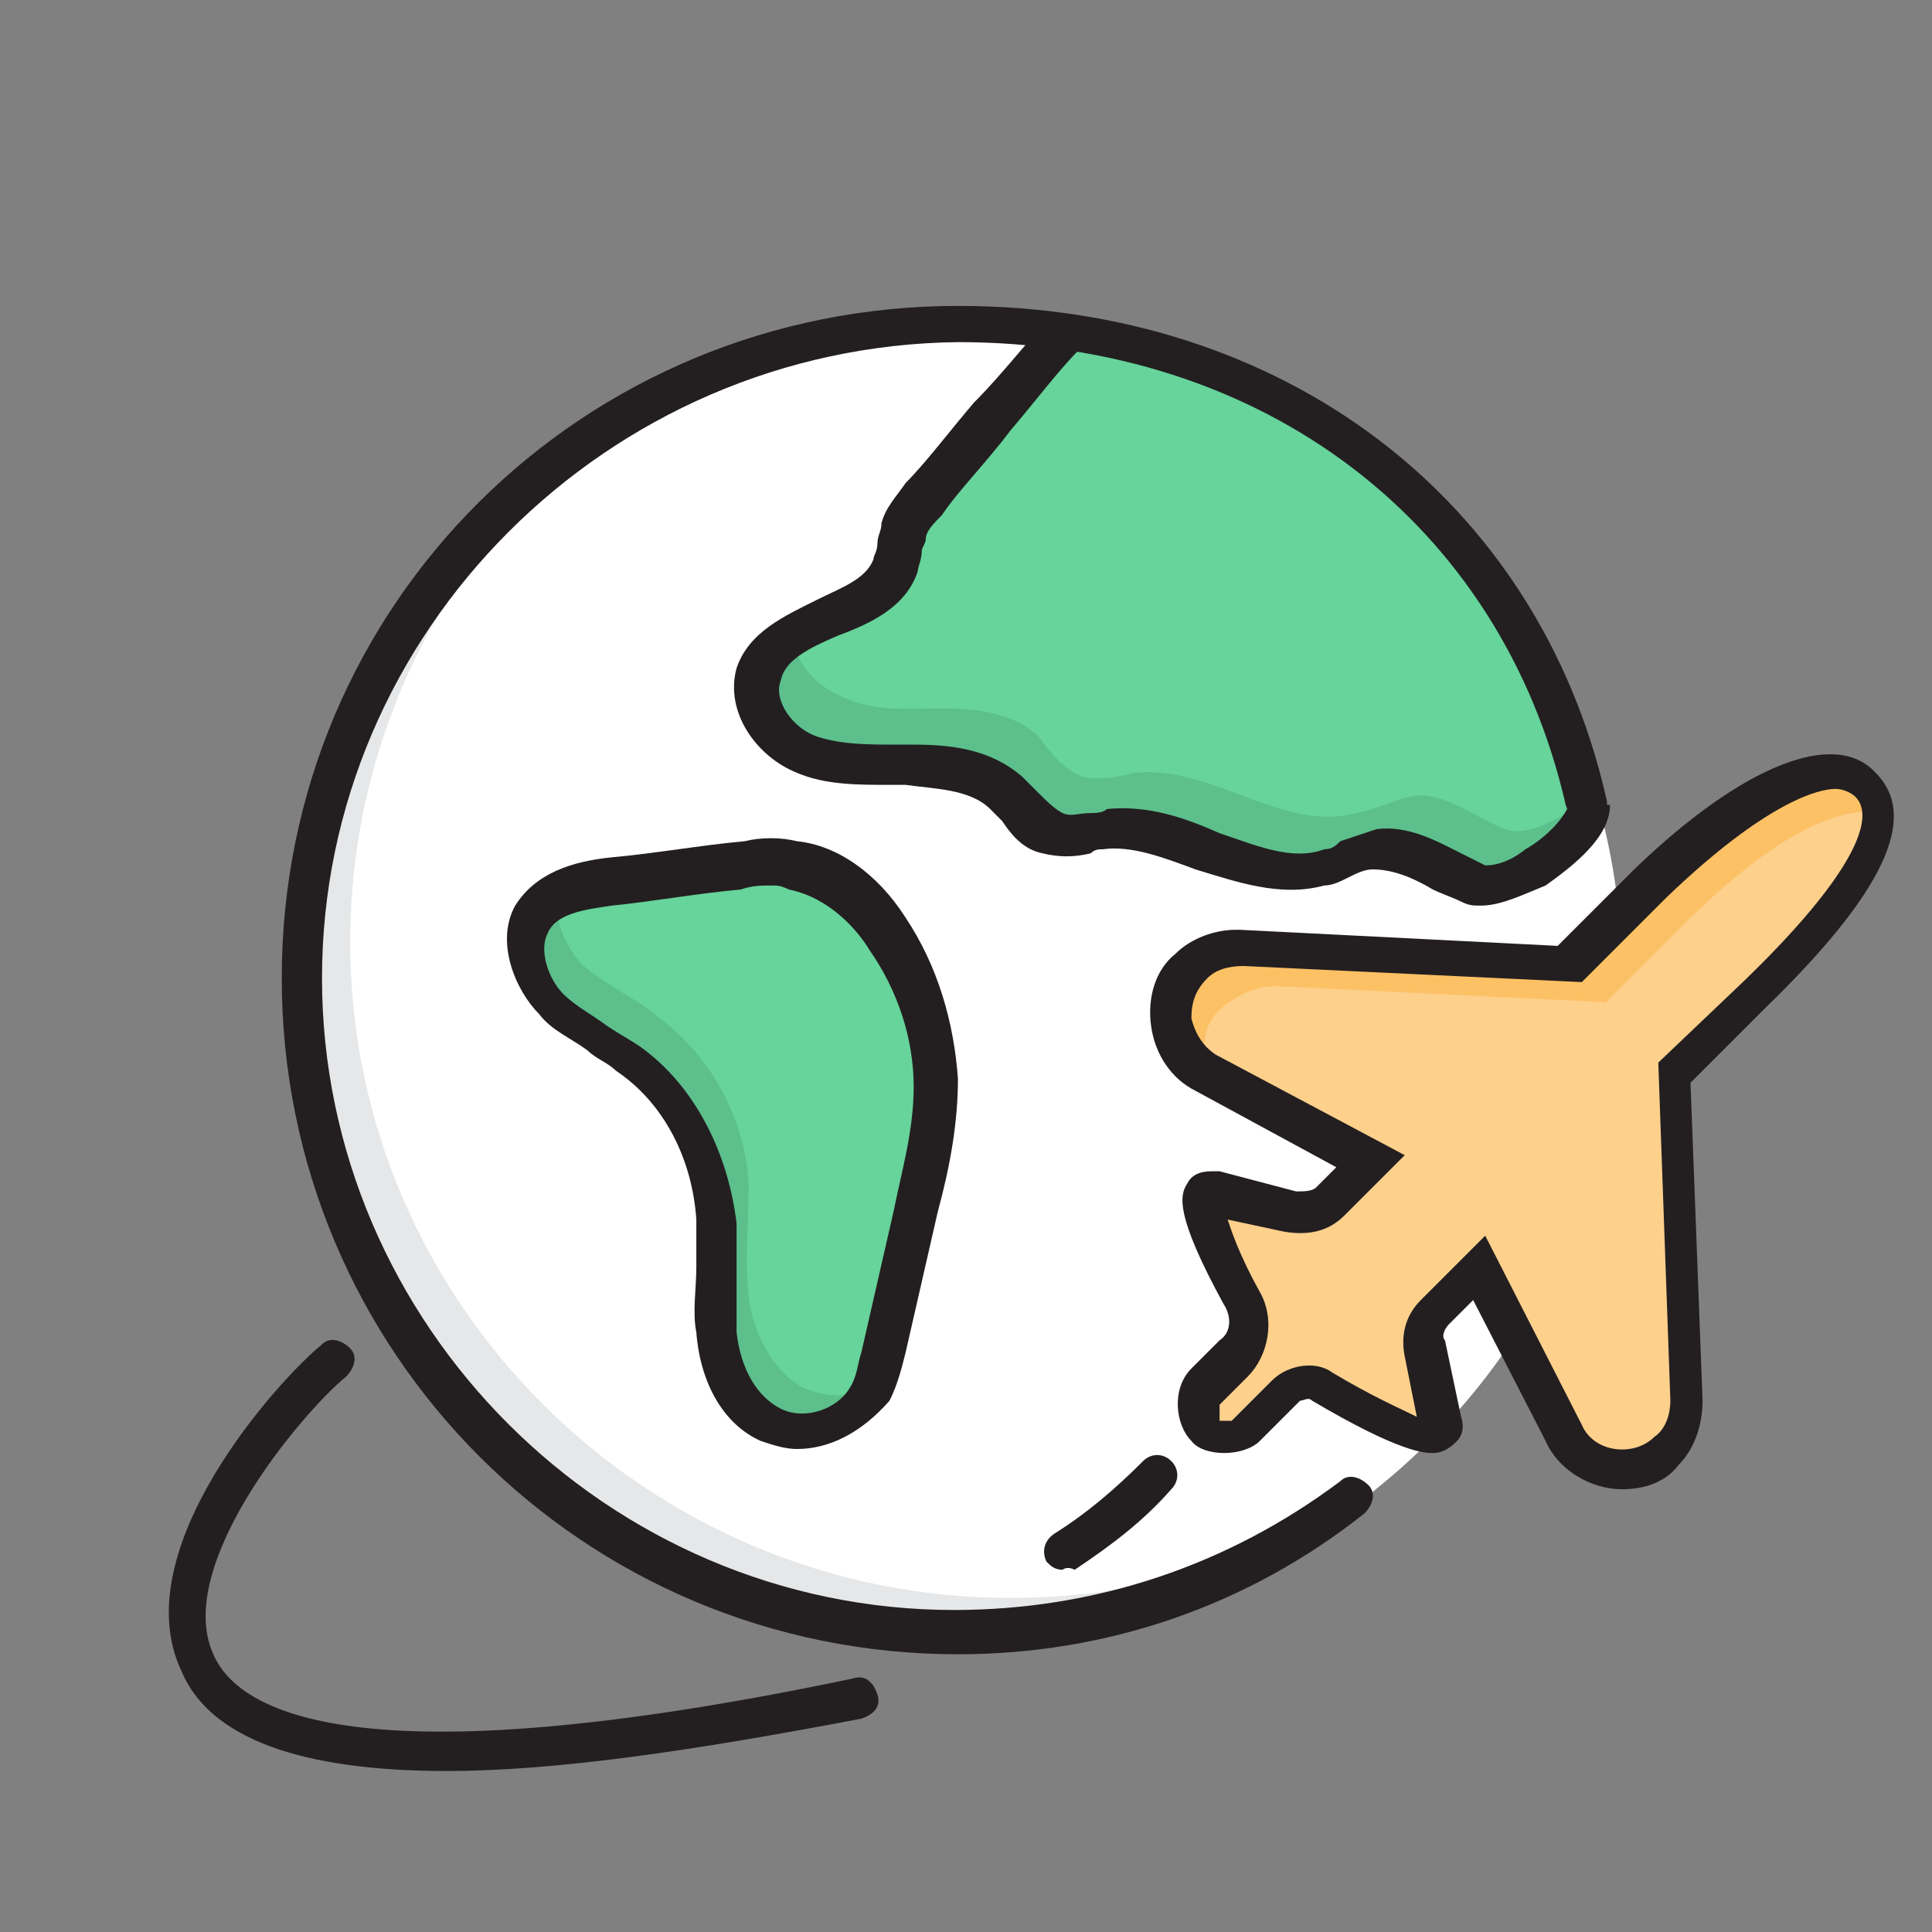
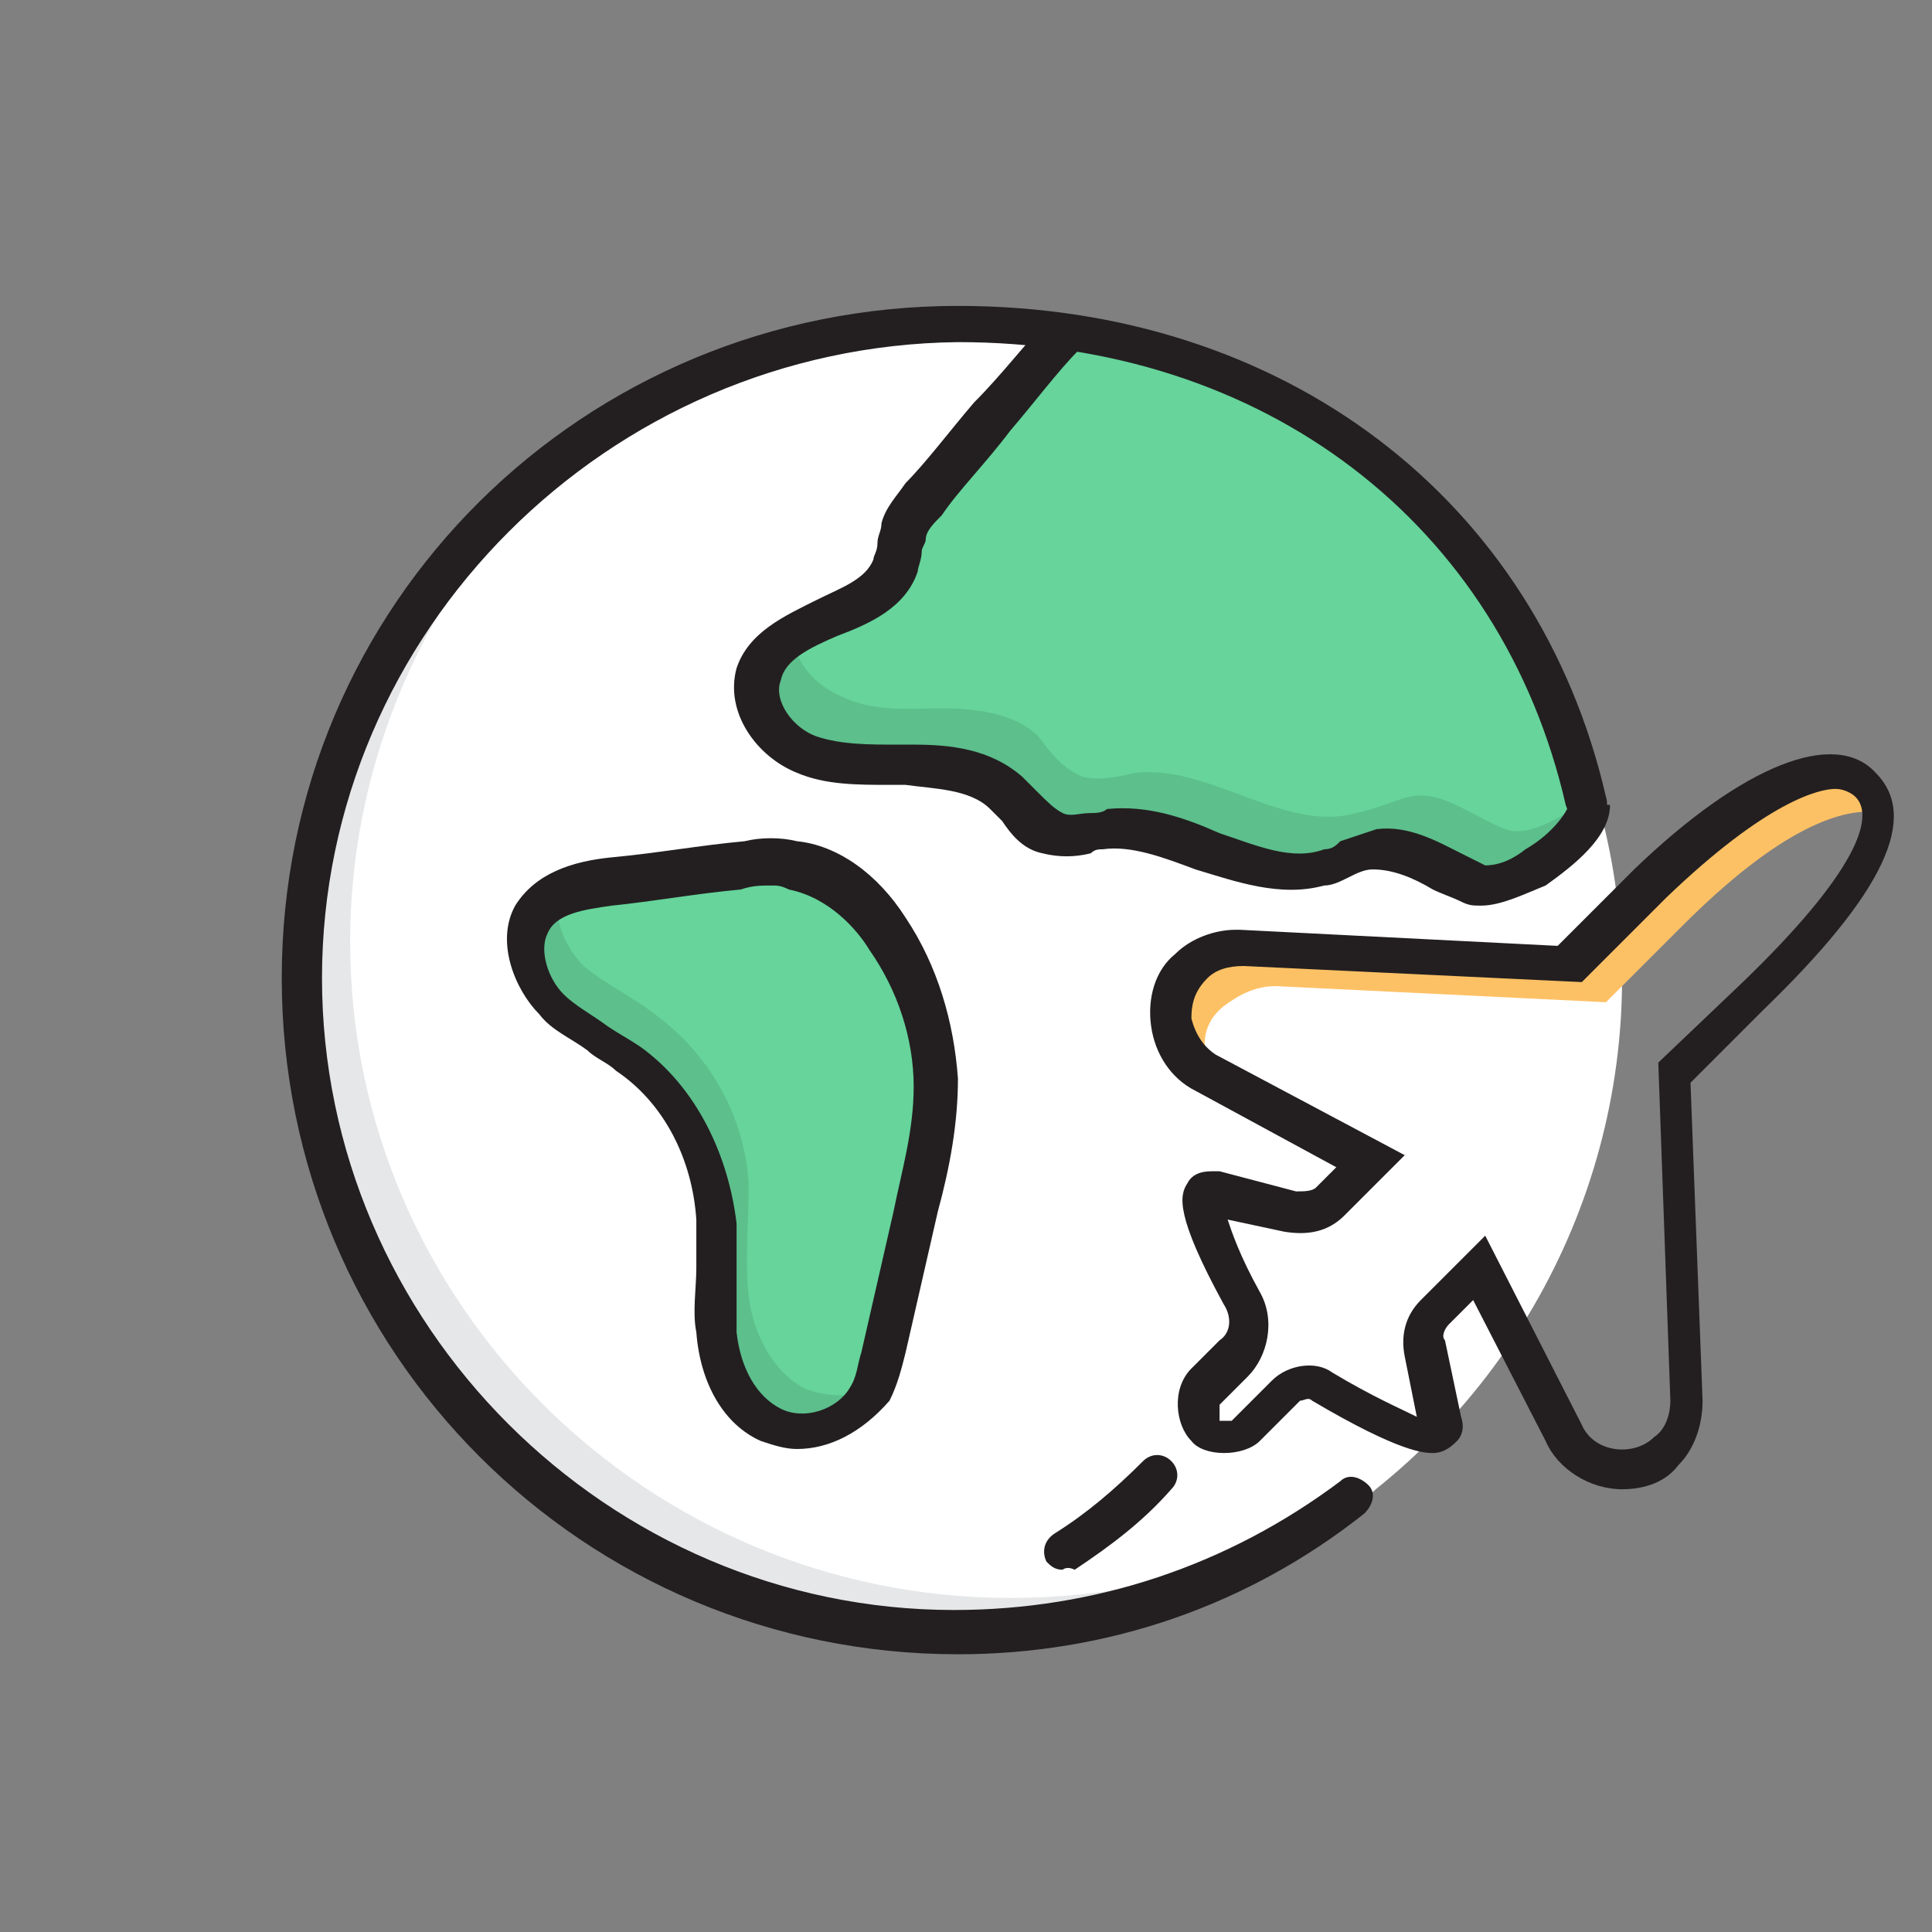
<svg xmlns="http://www.w3.org/2000/svg" enable-background="new 0 0 48 48" id="Layer_1" version="1.1" viewBox="0 0 48 48" xml:space="preserve">
  <rect x="0" y="0" width="48" height="48" fill="#808080" stroke="none" />
  <g>
    <g opacity="0.51">
      <rect fill="none" height="48" width="48" x="0" y="0" />
    </g>
    <g>
      <g>
        <ellipse cx="23.9" cy="24.3" fill="#FFFFFF" rx="16.4" ry="16.3" />
      </g>
      <g>
        <path d="M25.1,39.7c-9,0-16.4-7.3-16.4-16.3c0-5.1,2.4-9.7,6.1-12.7c-4.4,2.9-7.3,7.9-7.3,13.6     c0,9,7.3,16.3,16.4,16.3c3.9,0,7.5-1.4,10.3-3.6C31.6,38.7,28.5,39.7,25.1,39.7z" fill="#E6E7E8" />
      </g>
      <g>
        <path d="M39.4,20c-0.1,0.9-2.1,2.3-2.9,2c-0.8-0.3-1.6-1-2.4-0.8c-0.4,0.1-0.8,0.3-1.3,0.4     c-1.8,0.5-3.6-1.2-5.5-1c-0.4,0.1-0.9,0.2-1.3,0.1c-0.5-0.2-0.8-0.6-1.1-1c-0.6-0.6-1.6-0.7-2.4-0.7c-0.9,0-1.7,0.1-2.5-0.3     c-0.8-0.3-1.4-1.2-1.2-2c0.4-1.4,2.9-1.3,3.4-2.7c0.1-0.3,0.1-0.6,0.2-0.9c0.1-0.3,0.3-0.6,0.5-0.8c0.9-1.1,2.5-3,3.5-4.1     c1.4-0.4,2.6,0.4,3.9,0.9c1.2,0.5,2.5,1.1,3.6,1.9C36.6,13.2,39.6,16.5,39.4,20z" fill="#66D49B" />
      </g>
      <g>
        <g>
          <path d="M23,12.8c0.1-0.2,0.1-0.5,0.2-0.7c-0.1,0.1-0.2,0.3-0.3,0.4c-0.2,0.2-0.4,0.5-0.5,0.8      c0,0.1-0.1,0.3-0.1,0.4C22.6,13.4,22.9,13.2,23,12.8z" fill="#5CBF8C" />
        </g>
        <g>
          <path d="M37.4,20.6c-0.8-0.3-1.6-1-2.4-0.8c-0.4,0.1-0.8,0.3-1.3,0.4c-1.8,0.5-3.6-1.2-5.5-1      c-0.4,0.1-0.9,0.2-1.3,0.1c-0.5-0.2-0.8-0.6-1.1-1c-0.6-0.6-1.6-0.7-2.4-0.7s-1.7,0.1-2.5-0.3c-0.7-0.3-1.2-0.9-1.2-1.6      c-0.4,0.2-0.7,0.5-0.8,0.9c-0.2,0.8,0.4,1.7,1.2,2c0.8,0.3,1.7,0.3,2.5,0.3s1.8,0.1,2.4,0.7c0.4,0.3,0.7,0.8,1.1,1      c0.4,0.1,0.9,0,1.3-0.1c1.9-0.2,3.7,1.5,5.5,1c0.4-0.1,0.8-0.4,1.3-0.4c0.9-0.1,1.6,0.5,2.4,0.8s2.8-1.1,2.9-2c0,0,0-0.1,0-0.1      C38.7,20.4,37.9,20.8,37.4,20.6z" fill="#5CBF8C" />
        </g>
      </g>
      <g>
        <path d="M36.8,22.5c-0.2,0-0.3,0-0.5-0.1c-0.2-0.1-0.5-0.2-0.7-0.3c-0.5-0.3-1-0.5-1.5-0.5     c-0.2,0-0.4,0.1-0.6,0.2c-0.2,0.1-0.4,0.2-0.6,0.2c-1.1,0.3-2.2-0.1-3.2-0.4c-0.8-0.3-1.6-0.6-2.3-0.5c-0.1,0-0.2,0-0.3,0.1     c-0.4,0.1-0.8,0.1-1.2,0c-0.5-0.1-0.8-0.5-1-0.8c-0.1-0.1-0.2-0.2-0.3-0.3c-0.5-0.5-1.4-0.5-2.1-0.6h-0.4c-0.8,0-1.6,0-2.3-0.3     c-1-0.4-1.8-1.5-1.5-2.6c0.3-0.9,1.2-1.3,2-1.7c0.6-0.3,1.2-0.5,1.4-1c0-0.1,0.1-0.2,0.1-0.4c0-0.2,0.1-0.3,0.1-0.5     c0.1-0.4,0.4-0.7,0.6-1c0.5-0.5,1.1-1.3,1.7-2C24.9,9.3,25.5,8.5,26,8l0.8,0.7c-0.5,0.5-1.1,1.3-1.7,2c-0.6,0.8-1.3,1.5-1.7,2.1     c-0.2,0.2-0.4,0.4-0.4,0.6c0,0.1-0.1,0.2-0.1,0.3c0,0.2-0.1,0.4-0.1,0.5c-0.3,0.9-1.2,1.3-2,1.6c-0.7,0.3-1.3,0.6-1.4,1.1     c-0.2,0.5,0.3,1.2,0.9,1.4c0.6,0.2,1.3,0.2,2,0.2h0.4c0.9,0,1.9,0.1,2.7,0.8c0.1,0.1,0.3,0.3,0.4,0.4c0.2,0.2,0.4,0.4,0.6,0.5     c0.2,0.1,0.4,0,0.7,0c0.1,0,0.3,0,0.4-0.1c1-0.1,1.9,0.2,2.8,0.6c0.9,0.3,1.8,0.7,2.6,0.4c0.2,0,0.3-0.1,0.4-0.2     c0.3-0.1,0.6-0.2,0.9-0.3c0.8-0.1,1.5,0.3,2.1,0.6c0.2,0.1,0.4,0.2,0.6,0.3c0.1,0,0.5,0,1-0.4c0.7-0.4,1.1-1,1.1-1.2l1,0.1     c0,0.8-0.9,1.5-1.6,2C37.9,22.2,37.3,22.5,36.8,22.5z" fill="#231F20" />
      </g>
      <g>
        <path d="M23.8,41.1C14.5,41.1,7,33.6,7,24.3S14.5,7.6,23.8,7.6c8.1,0,14.4,4.8,16.1,12.2c0.1,0.3-0.1,0.5-0.4,0.6     c-0.3,0.1-0.5-0.1-0.6-0.4c-1.6-7-7.5-11.5-15.1-11.5C15.1,8.6,8,15.7,8,24.3s7.1,15.7,15.7,15.7c3.5,0,6.8-1.1,9.6-3.2     c0.2-0.2,0.5-0.1,0.7,0.1c0.2,0.2,0.1,0.5-0.1,0.7C31,39.9,27.5,41.1,23.8,41.1z" fill="#231F20" />
      </g>
      <g>
-         <path d="M41.5,36L41.5,36c0.4-0.3,0.5-0.8,0.5-1.3l-0.3-8.2l1.7-1.7l0,0c0.1-0.1,0.1-0.1,0.2-0.2     c2.9-2.8,3.5-4.5,2.8-5.2c-0.7-0.7-2.6-0.3-5.4,2.5c-0.1,0.1-0.1,0.1-0.2,0.2l0,0l-1.7,1.7l-8.2-0.4c-0.5,0-0.9,0.1-1.2,0.5l0,0     c-0.8,0.8-0.6,2.1,0.4,2.6l4.1,2.2l-1,1c-0.3,0.3-0.6,0.4-1,0.3l-1.9-0.5c-0.7-0.2,0.1,1.5,0.7,2.6c0.3,0.5,0.2,1.1-0.2,1.5     L30,34.4c-0.3,0.3-0.2,0.9,0,1.1l0,0c0.2,0.2,0.8,0.2,1,0l1-1c0.3-0.3,0.6-0.3,0.9-0.1c1,0.6,3.1,1.7,2.9,1l-0.4-1.9     c-0.1-0.3,0-0.7,0.3-0.9l1.1-1l2.1,4.1C39.4,36.6,40.7,36.8,41.5,36z" fill="#FDD08C" />
-       </g>
+         </g>
      <g>
        <path d="M37.5,32.5l-0.2,0.2l1.5,2.9c0.1,0.3,0.3,0.5,0.5,0.6L37.5,32.5z" fill="#FDD08C" />
      </g>
      <g>
        <path d="M30.4,25L30.4,25c0.4-0.3,0.8-0.5,1.3-0.5l8.2,0.4l1.7-1.7l0,0c0.1-0.1,0.1-0.1,0.2-0.2     c2.4-2.4,4-3,5-2.8c0-0.3-0.1-0.6-0.3-0.8c-0.7-0.7-2.6-0.3-5.4,2.5c-0.1,0.1-0.1,0.1-0.2,0.2l0,0l-1.7,1.7l-8.2-0.4     c-0.5,0-0.9,0.1-1.2,0.5l0,0c-0.8,0.8-0.6,2,0.3,2.6C29.8,26,29.9,25.4,30.4,25z" fill="#FDC165" />
      </g>
      <g>
        <path d="M40.3,37L40.3,37c-0.8,0-1.6-0.5-1.9-1.2l-1.8-3.5l-0.6,0.6c-0.1,0.1-0.2,0.3-0.1,0.4l0.4,1.9     c0.1,0.3,0,0.5-0.1,0.6c-0.1,0.1-0.3,0.3-0.6,0.3c-0.2,0-0.8,0-3-1.3c-0.1-0.1-0.2,0-0.3,0l-1,1c-0.4,0.4-1.4,0.4-1.7,0     c-0.4-0.4-0.5-1.3,0-1.8l0.7-0.7c0.3-0.2,0.3-0.6,0.1-0.9c-1.2-2.2-1.1-2.7-0.9-3c0.1-0.2,0.3-0.3,0.6-0.3l0.2,0l1.9,0.5     c0.2,0,0.4,0,0.5-0.1l0.5-0.5l-3.5-1.9c-0.6-0.3-1-0.9-1.1-1.6s0.1-1.4,0.6-1.8c0.4-0.4,1-0.6,1.5-0.6l0.1,0l7.9,0.4l1.9-1.9l0,0     c2.7-2.6,5-3.5,6-2.4c1.1,1.1,0.2,3-2.8,5.9l-1.8,1.8l0.3,7.9c0,0.6-0.2,1.2-0.6,1.6C41.4,36.8,40.9,37,40.3,37z M36.9,30.7     l2.4,4.7c0.3,0.7,1.3,0.8,1.8,0.3c0.3-0.2,0.4-0.6,0.4-0.9l-0.3-8.4l2.1-2c2.8-2.7,3.3-4.1,2.8-4.6c-0.1-0.1-0.3-0.2-0.5-0.2     c-0.4,0-1.7,0.3-4.2,2.7l-0.6,0.6l0,0l-1.5,1.5L30.9,24c-0.4,0-0.7,0.1-0.9,0.3c-0.3,0.3-0.4,0.6-0.4,1c0.1,0.4,0.3,0.7,0.6,0.9     l4.7,2.5l-1.5,1.5c-0.4,0.4-0.9,0.5-1.5,0.4l-1.4-0.3c0.1,0.3,0.3,0.9,0.8,1.8c0.4,0.7,0.2,1.6-0.3,2.1l-0.7,0.7     c0,0.1,0,0.3,0,0.4c0,0,0.3,0,0.3,0l1-1c0.4-0.4,1.1-0.5,1.5-0.2c1,0.6,1.7,0.9,2.1,1.1l-0.3-1.5c-0.1-0.5,0-1,0.4-1.4L36.9,30.7     z" fill="#231F20" />
      </g>
      <g>
        <path d="M18.4,21.5c0.4,0,0.8-0.1,1.2,0c1,0.1,1.8,0.9,2.4,1.7c0.7,1.1,1.1,2.4,1.2,3.7c0,1.1-0.2,2.1-0.5,3.2     c-0.3,1.2-0.6,2.4-0.8,3.5c-0.1,0.4-0.2,0.7-0.4,1.1c-0.5,0.8-1.5,1.1-2.3,0.7c-0.8-0.4-1.3-1.4-1.4-2.3c-0.1-0.9,0-1.8,0-2.8     c-0.1-1.6-0.9-3.1-2.2-4.1c-0.6-0.5-1.3-0.8-1.9-1.3c-0.5-0.5-0.9-1.4-0.5-2.1c0.4-0.7,1.2-0.8,2-0.9     C16.2,21.8,17.3,21.7,18.4,21.5z" fill="#66D49B" />
      </g>
      <g>
-         <path d="M11.1,44c-3.6,0-5.9-0.8-6.6-2.5c-1.4-3,2.4-7.2,3.5-8.1c0.2-0.2,0.5-0.1,0.7,0.1     c0.2,0.2,0.1,0.5-0.1,0.7c-1.1,0.9-4.3,4.7-3.3,6.9c0.6,1.4,3.5,3.2,15.9,0.6c0.3-0.1,0.5,0.1,0.6,0.4c0.1,0.3-0.1,0.5-0.4,0.6     C17.2,43.5,13.8,44,11.1,44z" fill="#231F20" />
-       </g>
+         </g>
      <g>
        <path d="M26.4,39c-0.2,0-0.3-0.1-0.4-0.2c-0.1-0.2-0.1-0.5,0.2-0.7c0.8-0.5,1.5-1.1,2.2-1.8     c0.2-0.2,0.5-0.2,0.7,0c0.2,0.2,0.2,0.5,0,0.7c-0.7,0.8-1.5,1.4-2.4,2C26.5,38.9,26.4,39,26.4,39z" fill="#231F20" />
      </g>
      <g>
        <path d="M20,34.5c-0.8-0.4-1.3-1.4-1.4-2.3c-0.1-0.9,0-1.8,0-2.8c-0.1-1.6-0.9-3.1-2.2-4.1     c-0.6-0.5-1.3-0.8-1.9-1.3c-0.5-0.5-0.8-1.3-0.6-1.9c-0.3,0.1-0.6,0.3-0.8,0.7c-0.4,0.7,0,1.5,0.5,2.1c0.5,0.5,1.3,0.9,1.9,1.3     c1.3,1,2.1,2.5,2.2,4.1c0.1,0.9-0.1,1.8,0,2.8c0.1,0.9,0.5,1.9,1.4,2.3c0.8,0.4,1.9,0,2.3-0.7c0,0,0-0.1,0.1-0.1     C21,34.7,20.5,34.7,20,34.5z" fill="#5CBF8C" />
      </g>
      <g>
        <path d="M19.8,36c-0.3,0-0.6-0.1-0.9-0.2c-0.9-0.4-1.5-1.4-1.6-2.7c-0.1-0.5,0-1.1,0-1.6c0-0.4,0-0.8,0-1.2     c-0.1-1.5-0.8-2.9-2-3.7c-0.2-0.2-0.5-0.3-0.7-0.5c-0.4-0.3-0.9-0.5-1.2-0.9c-0.6-0.6-1.1-1.8-0.6-2.7c0.5-0.8,1.4-1.1,2.4-1.2     c1.1-0.1,2.2-0.3,3.3-0.4c0.4-0.1,0.9-0.1,1.3,0c1,0.1,2,0.8,2.7,1.9c0.8,1.2,1.2,2.6,1.3,4c0,1.1-0.2,2.2-0.5,3.3l-0.8,3.5     c-0.1,0.4-0.2,0.8-0.4,1.2C21.4,35.6,20.6,36,19.8,36z M19.2,22c-0.3,0-0.5,0-0.8,0.1c-1.1,0.1-2.2,0.3-3.2,0.4     c-0.7,0.1-1.4,0.2-1.6,0.7c-0.2,0.4,0,1.1,0.4,1.5c0.3,0.3,0.7,0.5,1.1,0.8c0.3,0.2,0.5,0.3,0.8,0.5c1.4,1,2.2,2.7,2.4,4.4     c0,0.5,0,0.9,0,1.3c0,0.5,0,1,0,1.4c0.1,0.9,0.5,1.6,1.1,1.9c0.6,0.3,1.4,0,1.7-0.5c0.2-0.3,0.2-0.6,0.3-0.9l0.8-3.5     c0.2-1,0.5-2,0.5-3.1c0-1.2-0.4-2.4-1.1-3.4c-0.3-0.5-1-1.3-2-1.5C19.4,22,19.3,22,19.2,22z" fill="#231F20" />
      </g>
    </g>
  </g>
</svg>